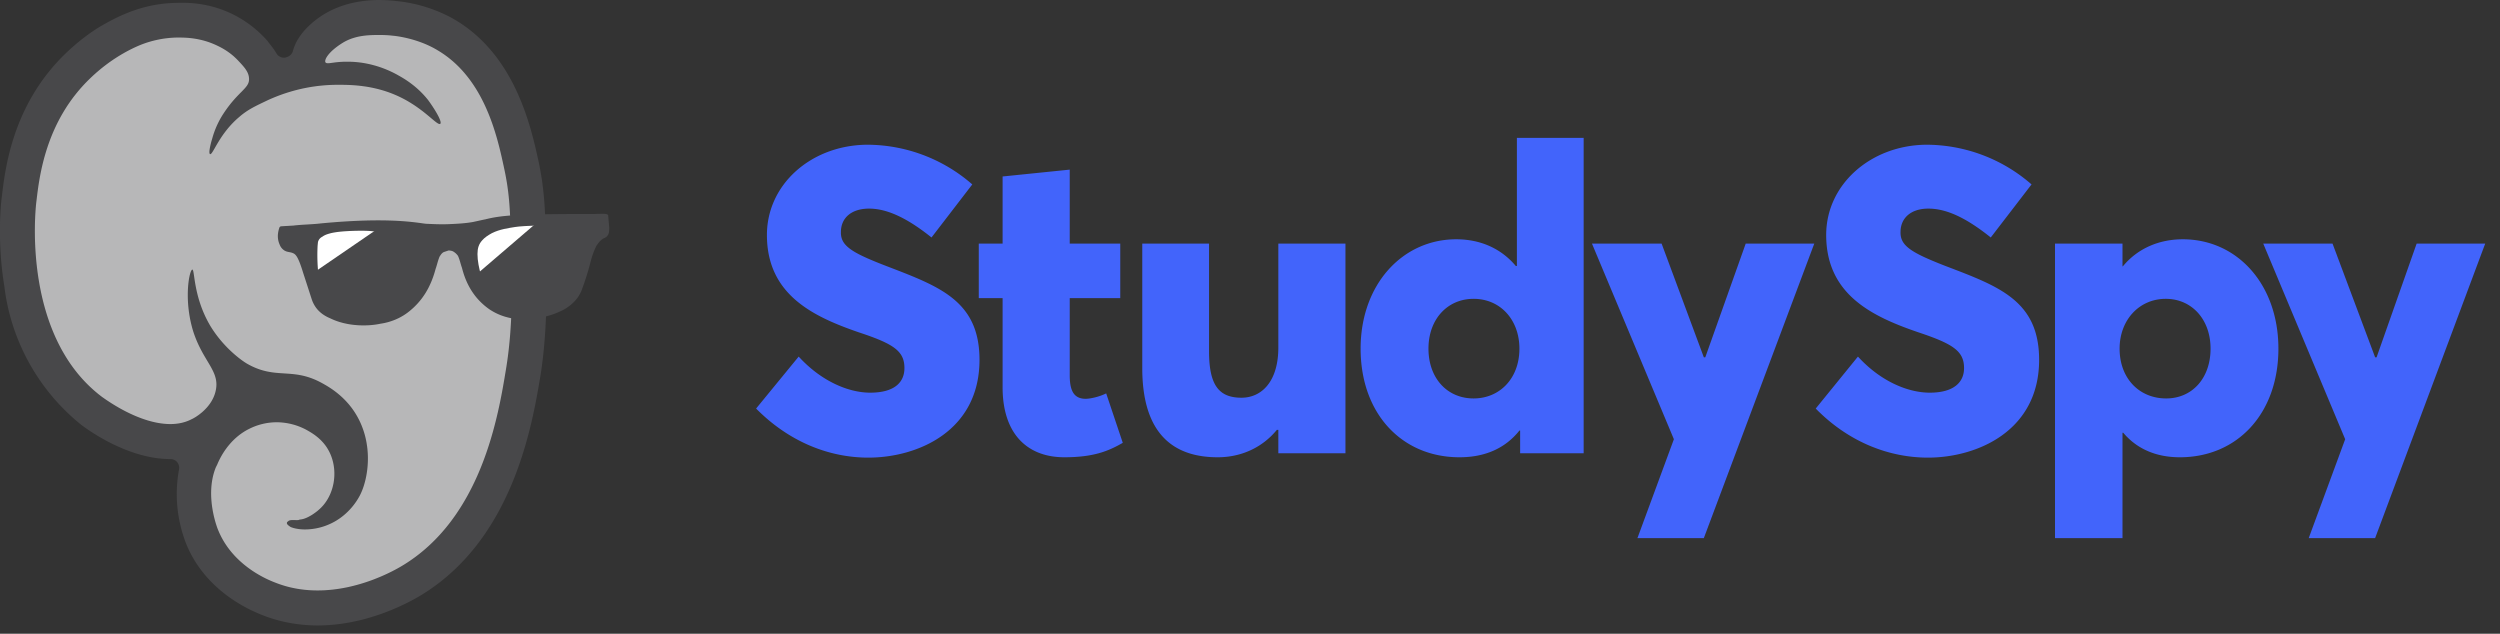
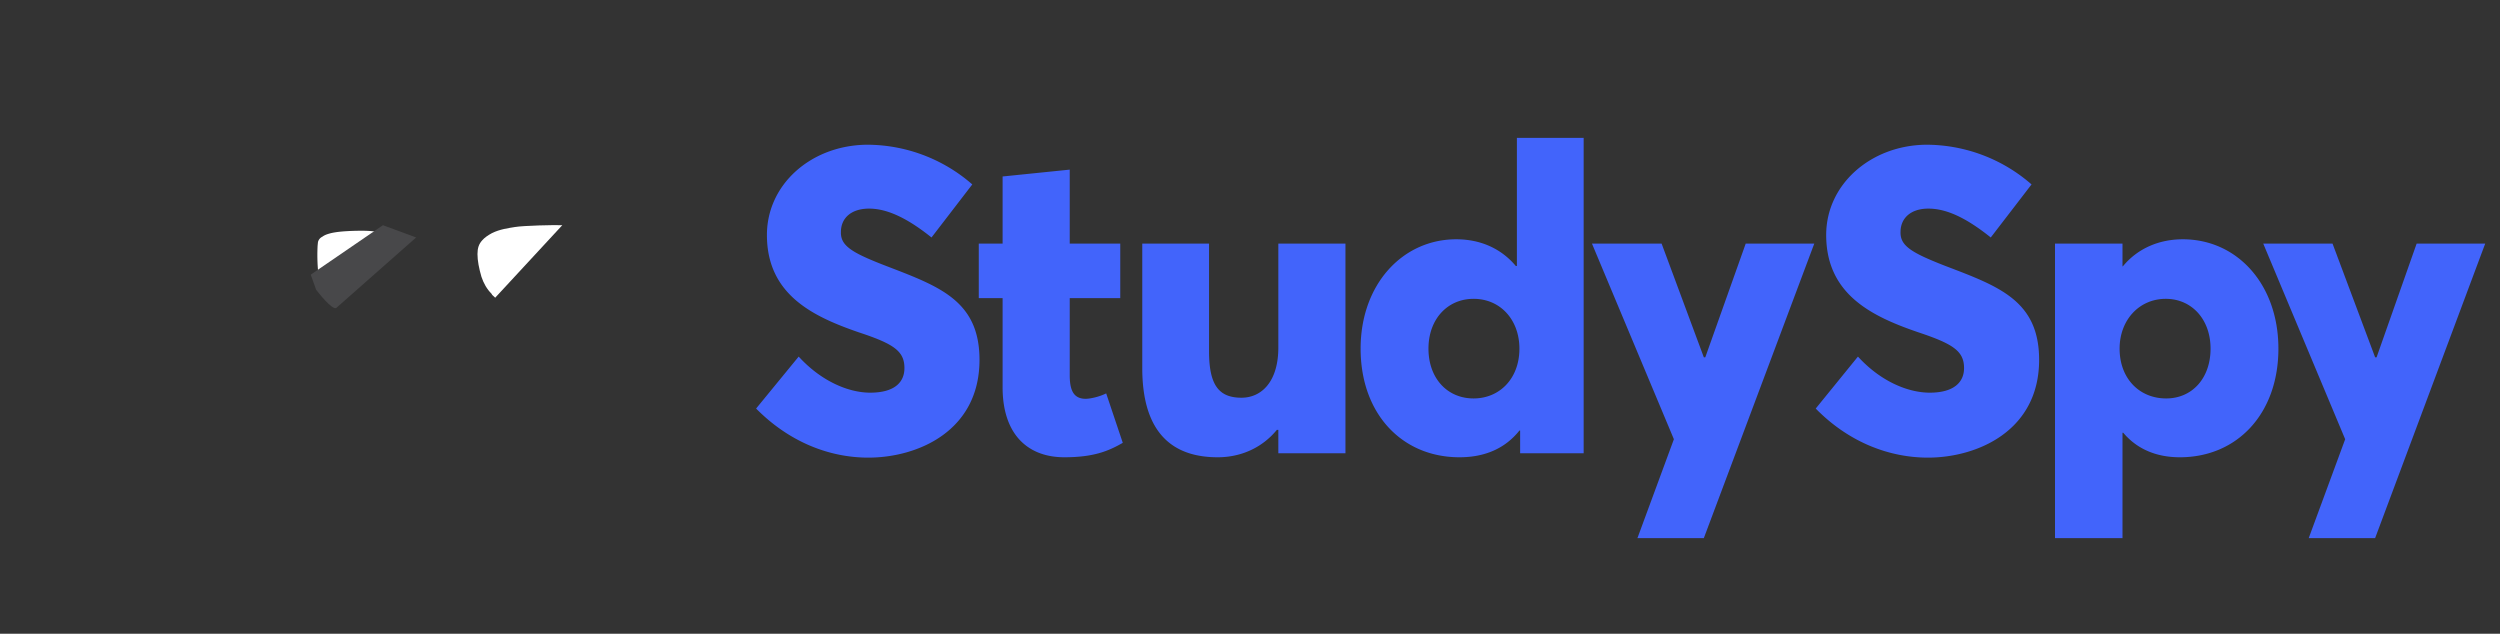
<svg xmlns="http://www.w3.org/2000/svg" id="svg46" version="1" viewBox="0 0 6927 1756">
  <rect x="0" y="0" width="6927" height="1756" fill="#333333" stroke="none" />
  <defs id="defs7">
    <style id="style2">.f{fill:#48484a}.g{fill:#fff}</style>
    <clipPath id="b">
      <path id="rect4" d="M0 0h6927v1756H0z" />
    </clipPath>
  </defs>
  <g id="a" clip-path="url(#b)">
    <g id="g27" transform="translate(2107 255)">
      <g id="g25" transform="translate(-32 -161)">
        <g id="g7677">
          <g fill="#4264fb" font-family="AvertaStd-ExtraBold,'Averta Std'" transform="translate(0 1162)" letter-spacing="0em" font-weight="800" font-size="1188" aria-label="StudySpy" id="text23">
            <path d="M2128-874v355h-3c-41-49-99-74-165-74-149 0-265 125-265 303 0 180 114 301 274 301 71 0 127-25 166-74h2V0h176v-874zM326-855C172-853 50-745 50-605c0 165 127 226 255 270 97 32 126 52 126 99 0 38-26 68-95 68-58 0-134-30-198-100L20-124C112-31 223 12 331 12c136 0 308-73 308-271 0-165-113-204-261-261-93-36-124-55-123-93 0-40 30-65 78-65 47 0 102 23 173 80l113-147a444 444 0 0 0-293-110zm2935 0c-153 2-276 110-276 250 0 165 127 226 256 270 96 32 126 52 126 99 0 38-27 68-95 68-59 0-135-30-199-100l-117 144c91 93 203 136 311 136 135 0 308-73 308-271 0-165-113-204-262-261-92-36-123-55-122-93 0-40 30-65 77-65 48 0 102 23 173 80l113-147a444 444 0 0 0-293-110zM889-786l-186 19v186h-66v151h66v247c0 132 71 194 171 194 81 0 122-17 162-40l-46-137c-20 10-45 15-57 15-36 0-44-28-44-66v-213h140v-151H889zm3084 193c-65 0-125 25-166 75h-1v-63h-187v816h187V-57h2c37 44 90 68 157 68 159 0 273-121 273-301 0-178-114-303-265-303zm-2883 12v345c0 184 88 247 209 247 64 0 123-26 164-76h4V0h186v-581h-186v288c0 95-47 139-102 139-63 0-90-35-90-129v-298zm1246 0l227 542-101 274h184l306-816h-190l-112 315h-4l-117-315zm1860 0l227 542-101 274h184l305-816h-190l-111 315h-4l-118-315zM2008-428c75 0 127 59 127 138 0 83-55 138-127 138-73 0-125-56-125-138s53-138 125-138zm1918 0c71 0 124 56 124 138s-51 138-123 138c-74 0-129-55-129-138 0-79 54-138 128-138z" id="path3998" />
          </g>
        </g>
      </g>
    </g>
    <g id="g43">
-       <path id="path29" fill="#b7b7b8" d="M880 1685c-26-1-77-2-136-26-89-36-152-95-184-170-4-12-45-116-6-212l4-10c26-58 64-99 111-122a219 219 0 0 1 97-23 224 224 0 0 1 106 26c14 8 59 32 84 84a182 182 0 0 1 16 49c2-37-7-75-26-107-29-47-72-68-86-75-33-16-54-17-81-18-33-2-70-4-118-30l-16-10a121 121 0 0 1 0 50 177 177 0 0 1-173 133c-100 0-199-71-218-86C13 958 48 592 53 551c8-71 28-239 164-370 55-52 120-92 194-117l4-1 4-1a429 429 0 0 1 73-6c50 0 95 9 132 27 15 7 48 24 78 59 17 21 33 40 36 70a96 96 0 0 1 0 17c53-24 101-32 127-36a59 59 0 0 1-2-6c-13-30 18-72 41-93 43-40 99-43 132-45a385 385 0 0 0 201 48c148 88 187 264 208 359 16 76 17 134 20 230 2 93 5 220-15 344-18 107-72 434-313 580-31 19-127 77-257 75z" />
-       <path id="path31" d="M949 119c37-23 79-22 106-22a292 292 0 0 1 34 2s65 5 123 40c131 77 166 239 185 328 15 69 17 120 19 220 3 93 6 216-14 336-21 127-67 414-290 546-22 13-118 67-232 67-38 0-78-6-118-22-21-8-117-47-157-144-2-4-39-96-7-175l4-8c7-17 32-71 89-99a170 170 0 0 1 75-18 176 176 0 0 1 83 21c14 8 46 25 64 62 24 49 15 111-19 149-16 18-43 35-59 37l-6 1-2 1a87 87 0 0 1-10 0h-5c-4 0-8 0-12 2-2 2-5 3-5 6-1 4 7 9 10 11 6 3 21 7 40 7a169 169 0 0 0 106-38 182 182 0 0 0 46-56c24-46 39-142-10-224-31-52-76-77-92-86-85-48-129-9-210-55-14-8-64-43-101-103-49-81-44-158-51-158-8 0-25 81 2 170 27 85 74 110 63 164-10 51-61 78-66 80-19 10-39 14-60 14-86 0-176-66-189-75C62 934 97 587 101 557c8-67 25-222 150-341 50-48 101-76 137-91a287 287 0 0 1 104-21c21 0 64 0 111 23 34 16 52 36 56 40 18 19 30 32 31 50 2 28-29 34-71 98a245 245 0 0 0-31 69c-1 3-12 40-6 43 8 3 25-56 81-103 24-21 47-31 76-45a471 471 0 0 1 106-35 464 464 0 0 1 96-9c31 0 90 1 152 27 79 33 118 88 127 81 6-6-17-43-34-66-31-39-66-59-82-68a294 294 0 0 0-84-32 273 273 0 0 0-60-6c-37 0-53 8-58 2-4-5 4-27 47-54zM1052 0c-70 0-131 19-178 56-38 30-55 59-62 84a24 24 0 0 1-17 18l-2 1a24 24 0 0 1-27-11c-8-14-18-25-26-36l-1-1a314 314 0 0 0-93-71C579 7 520 7 490 8c-99 1-171 42-208 63-16 9-55 34-98 75C34 289 14 469 5 546c-3 20-13 125 7 247a582 582 0 0 0 213 384c29 22 135 95 247 95a24 24 0 0 1 24 29 377 377 0 0 0 20 206c35 87 110 157 210 197 48 19 100 29 154 29 131 0 241-57 282-81 261-155 313-477 336-614 20-129 17-258 15-353-2-99-4-159-21-239-21-95-64-292-231-391-22-13-81-44-162-52a438 438 0 0 0-47-3z" class="f" />
-       <path id="path33" d="M1685 596c-4-4-8-4-40-3h-71c-117 1-175 2-222 13l-41 9c-22 4-44 5-66 6s-43 0-65-1c-27-3-102-19-291-1-25 3-51 3-76 6l-34 2a6 6 0 0 0-5 4c-3 9-7 25-1 42 2 5 4 12 11 18 10 9 19 6 29 11 6 3 13 8 27 54l24 74c9 26 27 42 51 52 49 24 107 22 139 15 28-4 55-15 77-32 40-31 63-71 76-120 4-11 6-22 11-34 4-6 7-11 13-13l12-4c3 0 10 1 13 3a41 41 0 0 1 13 12c5 11 7 22 11 33 12 48 36 87 76 115 24 16 49 24 76 27 31 2 80 0 130-26 23-13 41-31 50-55s17-49 24-76a229 229 0 0 1 16-45c6-9 13-19 24-23a24 24 0 0 0 8-7c4-6 4-13 4-22l-3-34z" class="f" />
      <path id="path35" d="M913 835a100 100 0 0 1-29-60 508 508 0 0 1-4-94l1-10a22 22 0 0 1 12-15c8-6 17-8 24-10 18-4 35-5 53-6 2 0 43-2 64 1 11 1 22 3 32 6z" class="g" />
      <path id="path37" d="M1372 825c-3-4-9-7-10-11-13-13-22-29-28-47-7-24-11-45-11-63 0-17 4-28 13-38 7-8 16-14 27-20 22-11 46-14 64-17 24-4 111-6 131-5z" class="g" />
      <path id="path39" d="M1061 624L861 761l15 42s45 59 56 50l221-195z" class="f" />
-       <path id="path41" d="M1485 619l-162 139 20 73s116 30 127 19c20-18 7-17 180-197l-72-31z" class="f" />
    </g>
  </g>
</svg>